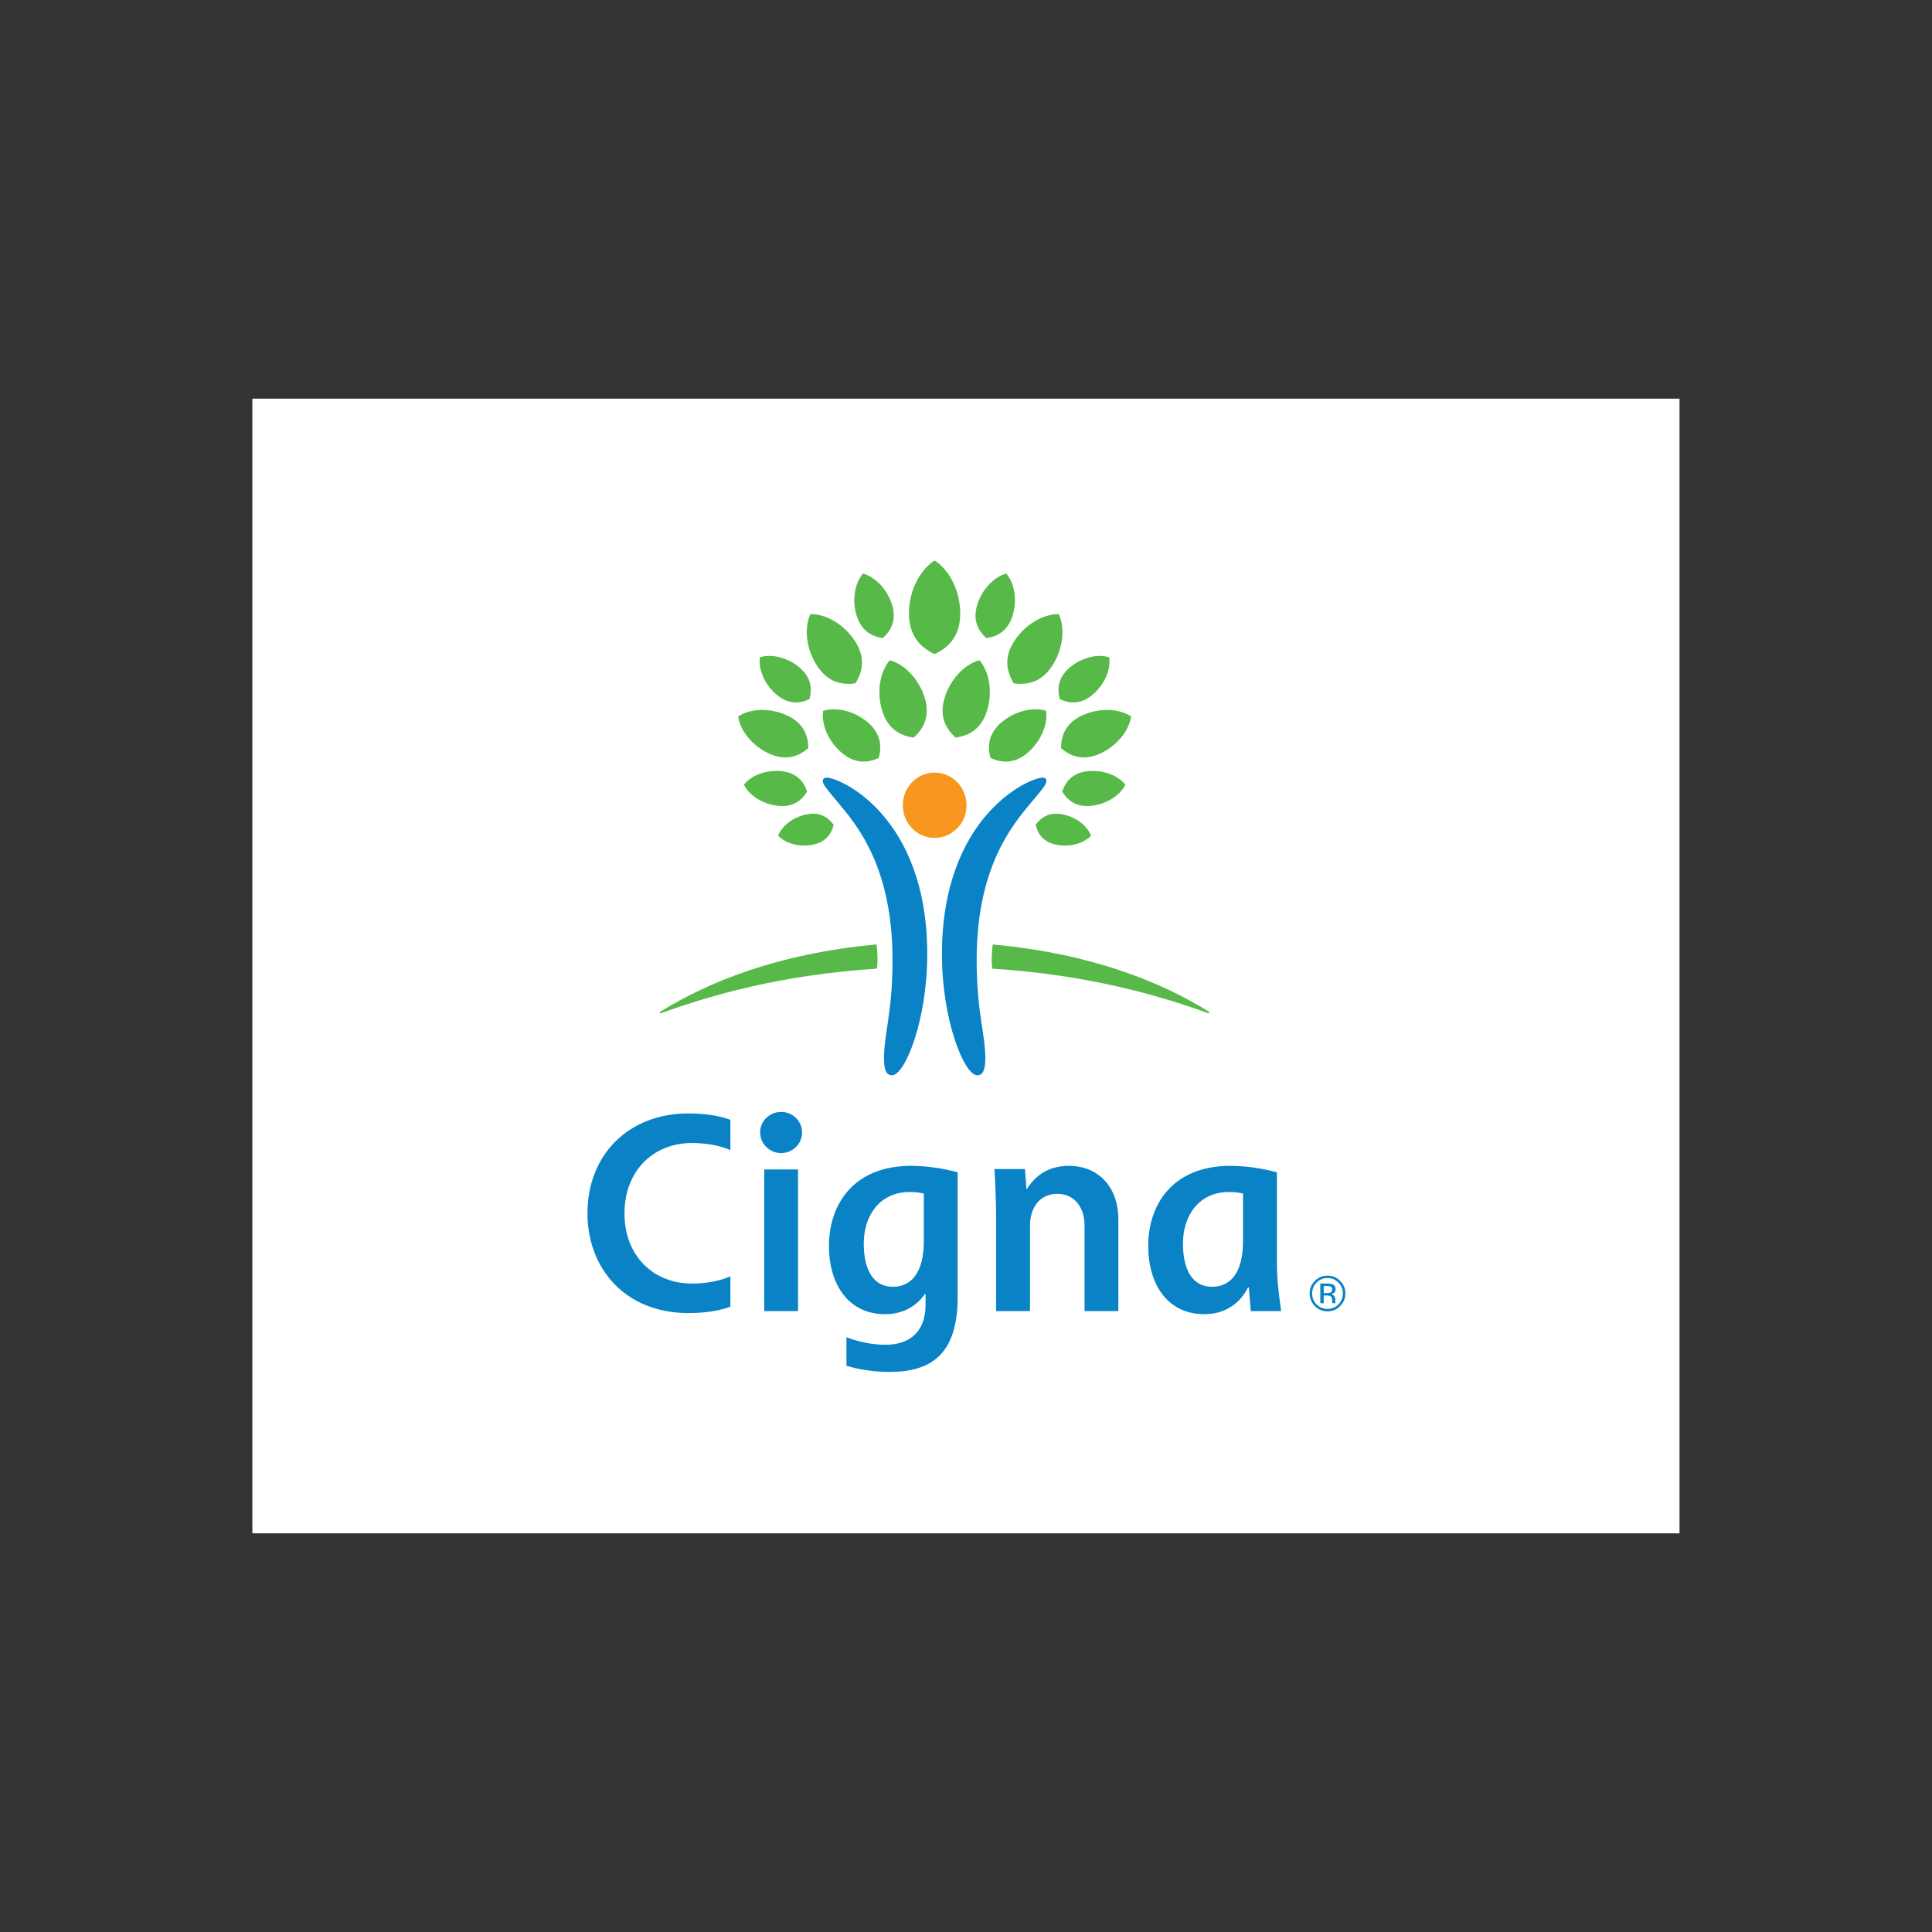
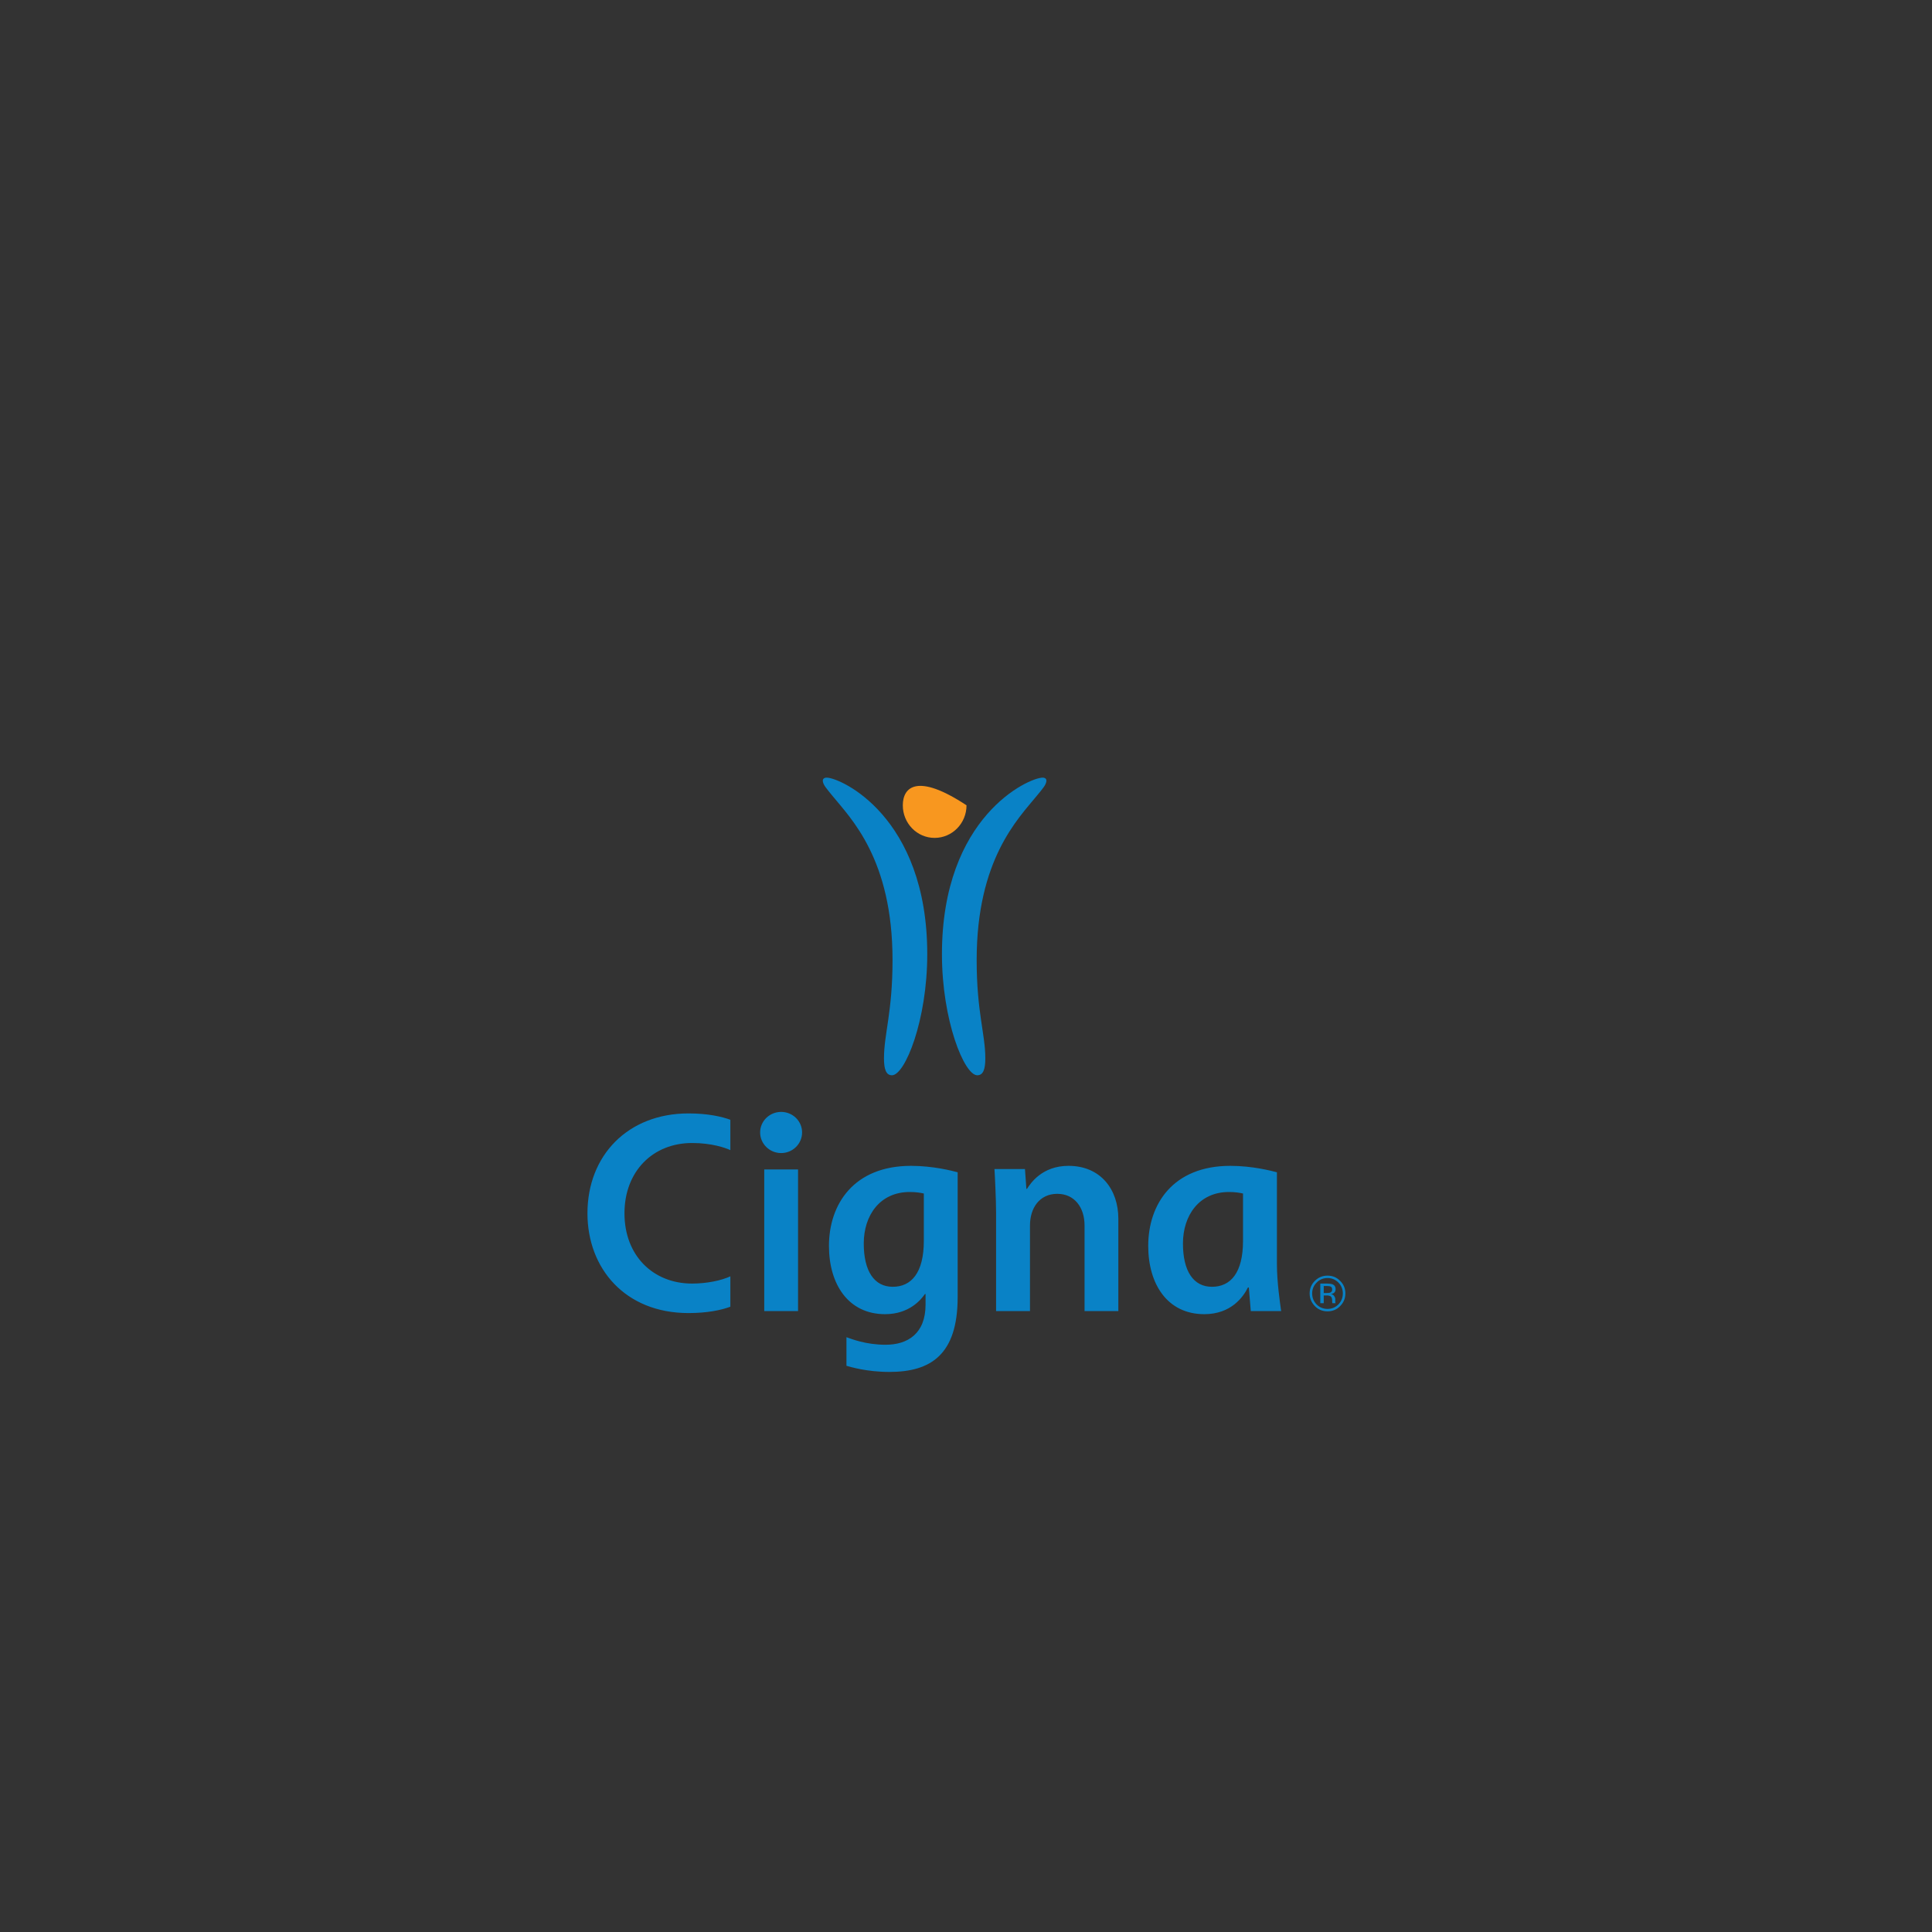
<svg xmlns="http://www.w3.org/2000/svg" width="100" zoomAndPan="magnify" viewBox="0 0 75 75" height="100" preserveAspectRatio="xMidYMid meet" version="1.0">
  <rect x="0" y="0" width="75" height="75" fill="#333333" stroke="none" />
  <defs>
    <clipPath id="26cae02bde">
      <path d="M 9.797 15.477 L 65.203 15.477 L 65.203 59.523 L 9.797 59.523 Z M 9.797 15.477 " clip-rule="nonzero" />
    </clipPath>
    <clipPath id="966331d407">
-       <path d="M 0.797 0.477 L 56.203 0.477 L 56.203 44.523 L 0.797 44.523 Z M 0.797 0.477 " clip-rule="nonzero" />
-     </clipPath>
+       </clipPath>
    <clipPath id="3267b9bba1">
-       <rect x="0" width="57" y="0" height="45" />
-     </clipPath>
+       </clipPath>
  </defs>
  <g clip-path="url(#26cae02bde)">
    <g transform="matrix(1, 0, 0, 1, 9, 15)">
      <g clip-path="url(#3267b9bba1)">
        <g clip-path="url(#966331d407)">
-           <path fill="#ffffff" d="M 0.797 0.477 L 56.199 0.477 L 56.199 44.523 L 0.797 44.523 Z M 0.797 0.477 " fill-opacity="1" fill-rule="nonzero" />
-         </g>
+           </g>
      </g>
    </g>
  </g>
  <path fill="#0982c6" d="M 32.094 30.188 C 32.613 30.188 35.996 31.68 35.996 37.043 C 35.996 39.605 35.133 41.742 34.625 41.742 C 34.402 41.742 34.316 41.516 34.316 41.086 C 34.316 40.137 34.648 39.297 34.648 37.27 C 34.648 33.359 33.039 31.781 32.316 30.895 C 32.105 30.633 31.941 30.461 31.941 30.305 C 31.941 30.242 31.988 30.188 32.094 30.188 M 40.621 30.305 C 40.621 30.461 40.461 30.633 40.246 30.895 C 39.527 31.781 37.914 33.359 37.914 37.27 C 37.914 39.297 38.25 40.137 38.25 41.086 C 38.25 41.516 38.164 41.742 37.938 41.742 C 37.43 41.742 36.566 39.605 36.566 37.043 C 36.566 31.68 39.949 30.188 40.473 30.188 C 40.578 30.188 40.621 30.242 40.621 30.305 " fill-opacity="1" fill-rule="nonzero" />
-   <path fill="#f8971f" d="M 35.047 31.262 C 35.047 31.961 35.598 32.527 36.281 32.527 C 36.965 32.527 37.52 31.961 37.52 31.262 C 37.52 30.559 36.965 29.992 36.281 29.992 C 35.598 29.992 35.047 30.559 35.047 31.262 " fill-opacity="1" fill-rule="nonzero" />
-   <path fill="#56b948" d="M 29.863 29.258 C 29.219 28.965 28.734 28.379 28.656 27.812 C 29.137 27.496 29.891 27.473 30.539 27.766 C 31.215 28.07 31.375 28.586 31.379 29.043 C 31.035 29.34 30.539 29.562 29.863 29.258 M 31.719 25.844 C 31.301 25.207 31.203 24.398 31.461 23.84 C 32.078 23.832 32.777 24.25 33.191 24.887 C 33.625 25.555 33.469 26.113 33.207 26.527 C 32.723 26.598 32.148 26.512 31.719 25.844 M 32.68 29.227 C 32.164 28.789 31.879 28.133 31.953 27.594 C 32.473 27.434 33.172 27.605 33.684 28.039 C 34.219 28.496 34.227 29.008 34.113 29.422 C 33.723 29.605 33.215 29.68 32.68 29.227 M 34.246 27.59 C 34.027 26.879 34.148 26.09 34.543 25.629 C 35.125 25.789 35.672 26.371 35.895 27.082 C 36.125 27.828 35.828 28.312 35.469 28.633 C 34.996 28.57 34.477 28.336 34.246 27.59 M 31.547 32.793 C 31.035 32.895 30.496 32.746 30.207 32.441 C 30.359 32.047 30.805 31.711 31.316 31.613 C 31.852 31.508 32.168 31.75 32.363 32.023 C 32.281 32.348 32.082 32.688 31.547 32.793 M 30.199 31.281 C 29.617 31.219 29.086 30.887 28.879 30.461 C 29.172 30.09 29.762 29.875 30.344 29.938 C 30.953 30.004 31.211 30.367 31.332 30.727 C 31.137 31.047 30.809 31.348 30.199 31.281 M 30.145 26.965 C 29.688 26.578 29.434 25.996 29.5 25.516 C 29.961 25.371 30.582 25.527 31.039 25.914 C 31.516 26.316 31.523 26.773 31.422 27.141 C 31.074 27.305 30.621 27.371 30.145 26.965 M 33.254 23.898 C 33.07 23.305 33.176 22.648 33.5 22.266 C 33.988 22.398 34.445 22.883 34.629 23.473 C 34.82 24.098 34.57 24.5 34.273 24.77 C 33.879 24.715 33.449 24.52 33.254 23.898 M 25.613 39.305 C 25.613 39.32 25.625 39.336 25.645 39.336 C 25.664 39.336 25.699 39.32 25.734 39.305 C 27.562 38.652 30.258 37.848 34.039 37.602 C 34.047 37.57 34.066 37.402 34.066 37.27 C 34.066 36.996 34.035 36.711 34.027 36.664 C 30.148 37.02 27.477 38.145 25.719 39.223 C 25.645 39.266 25.613 39.277 25.613 39.305 M 41.188 29.043 C 41.191 28.586 41.348 28.07 42.023 27.766 C 42.672 27.473 43.43 27.496 43.91 27.812 C 43.828 28.379 43.348 28.965 42.699 29.258 C 42.023 29.562 41.531 29.34 41.188 29.043 M 39.355 26.527 C 39.098 26.113 38.938 25.555 39.375 24.887 C 39.789 24.25 40.488 23.832 41.102 23.84 C 41.359 24.398 41.262 25.207 40.848 25.844 C 40.414 26.512 39.84 26.598 39.355 26.527 M 38.449 29.422 C 38.336 29.008 38.344 28.496 38.883 28.039 C 39.395 27.605 40.09 27.434 40.609 27.594 C 40.688 28.133 40.398 28.789 39.887 29.227 C 39.352 29.68 38.844 29.605 38.449 29.422 M 37.094 28.633 C 36.738 28.312 36.441 27.828 36.672 27.082 C 36.891 26.371 37.441 25.789 38.023 25.629 C 38.414 26.09 38.539 26.879 38.316 27.59 C 38.086 28.336 37.57 28.57 37.094 28.633 M 40.203 32.023 C 40.398 31.75 40.711 31.508 41.246 31.613 C 41.758 31.711 42.203 32.047 42.355 32.441 C 42.066 32.746 41.527 32.895 41.016 32.793 C 40.48 32.688 40.281 32.348 40.203 32.023 M 41.234 30.727 C 41.355 30.367 41.613 30.004 42.223 29.938 C 42.805 29.875 43.391 30.09 43.688 30.461 C 43.477 30.887 42.949 31.219 42.367 31.281 C 41.758 31.348 41.426 31.047 41.234 30.727 M 41.145 27.141 C 41.039 26.773 41.051 26.316 41.527 25.914 C 41.984 25.527 42.602 25.371 43.062 25.516 C 43.129 25.996 42.875 26.578 42.418 26.965 C 41.941 27.371 41.492 27.305 41.145 27.141 M 38.289 24.77 C 37.992 24.5 37.742 24.098 37.938 23.473 C 38.121 22.883 38.578 22.398 39.062 22.266 C 39.391 22.648 39.492 23.305 39.309 23.898 C 39.117 24.52 38.684 24.715 38.289 24.77 M 46.848 39.223 C 45.09 38.145 42.414 37.02 38.539 36.664 C 38.531 36.711 38.496 36.996 38.496 37.27 C 38.496 37.402 38.52 37.57 38.523 37.602 C 42.305 37.848 45 38.652 46.828 39.305 C 46.867 39.32 46.902 39.336 46.918 39.336 C 46.938 39.336 46.949 39.32 46.949 39.305 C 46.949 39.277 46.918 39.266 46.848 39.223 M 36.281 25.391 C 35.781 25.16 35.285 24.723 35.285 23.82 C 35.285 22.961 35.691 22.133 36.281 21.758 C 36.871 22.133 37.277 22.961 37.277 23.82 C 37.277 24.723 36.785 25.16 36.281 25.391 " fill-opacity="1" fill-rule="nonzero" />
+   <path fill="#f8971f" d="M 35.047 31.262 C 35.047 31.961 35.598 32.527 36.281 32.527 C 36.965 32.527 37.52 31.961 37.52 31.262 C 35.598 29.992 35.047 30.559 35.047 31.262 " fill-opacity="1" fill-rule="nonzero" />
  <path fill="#0982c6" d="M 29.508 43.961 C 29.508 44.402 29.875 44.762 30.324 44.762 C 30.773 44.762 31.137 44.402 31.137 43.961 C 31.137 43.52 30.773 43.164 30.324 43.164 C 29.875 43.164 29.508 43.52 29.508 43.961 M 35.863 48.168 C 35.863 49.426 35.367 49.953 34.656 49.953 C 33.938 49.953 33.531 49.344 33.531 48.273 C 33.531 47.18 34.156 46.273 35.316 46.273 C 35.555 46.273 35.723 46.301 35.863 46.332 Z M 35.93 50.234 L 35.93 50.645 C 35.93 51.77 35.238 52.203 34.379 52.203 C 33.605 52.203 33.039 51.973 32.859 51.91 L 32.859 53.02 C 33.004 53.059 33.633 53.258 34.527 53.258 C 36.117 53.258 37.176 52.602 37.176 50.355 L 37.176 45.508 C 36.973 45.453 36.227 45.258 35.367 45.258 C 33.141 45.258 32.18 46.75 32.18 48.367 C 32.18 49.852 32.93 51.016 34.359 51.016 C 35.305 51.016 35.758 50.445 35.906 50.234 Z M 28.352 49.547 C 27.992 49.715 27.422 49.828 26.867 49.828 C 25.355 49.828 24.242 48.746 24.242 47.102 C 24.242 45.465 25.348 44.371 26.867 44.371 C 27.621 44.371 28.156 44.555 28.352 44.648 L 28.352 43.469 C 28.02 43.348 27.484 43.223 26.727 43.223 C 24.383 43.223 22.805 44.844 22.805 47.102 C 22.805 49.23 24.258 50.973 26.727 50.973 C 27.453 50.973 27.996 50.859 28.352 50.727 Z M 48.254 48.168 C 48.254 49.426 47.762 49.953 47.047 49.953 C 46.328 49.953 45.922 49.344 45.922 48.273 C 45.922 47.18 46.551 46.273 47.707 46.273 C 47.945 46.273 48.113 46.301 48.254 46.332 Z M 49.734 50.895 C 49.691 50.586 49.57 49.773 49.57 49.078 L 49.57 45.508 C 49.363 45.453 48.617 45.258 47.762 45.258 C 45.531 45.258 44.574 46.75 44.574 48.367 C 44.574 49.852 45.32 51.016 46.75 51.016 C 47.797 51.016 48.266 50.34 48.445 49.98 L 48.48 49.98 C 48.492 50.148 48.539 50.73 48.555 50.895 Z M 30.98 45.398 L 29.668 45.398 L 29.668 50.895 L 30.98 50.895 Z M 38.668 50.895 L 38.668 47.09 C 38.668 46.582 38.621 45.602 38.605 45.383 L 39.789 45.383 L 39.844 46.152 L 39.867 46.152 C 40.004 45.938 40.449 45.258 41.48 45.258 C 42.723 45.258 43.414 46.172 43.414 47.312 L 43.414 50.895 L 42.102 50.895 L 42.102 47.57 C 42.102 46.871 41.711 46.344 41.043 46.344 C 40.352 46.344 39.984 46.898 39.984 47.57 L 39.984 50.895 Z M 51.664 49.949 C 51.633 49.93 51.578 49.922 51.504 49.922 L 51.387 49.922 L 51.387 50.195 L 51.508 50.195 C 51.566 50.195 51.609 50.191 51.637 50.18 C 51.691 50.156 51.715 50.117 51.715 50.059 C 51.715 50.004 51.699 49.969 51.664 49.949 M 51.52 49.828 C 51.613 49.828 51.684 49.84 51.727 49.855 C 51.809 49.891 51.848 49.953 51.848 50.047 C 51.848 50.117 51.82 50.168 51.773 50.199 C 51.746 50.215 51.711 50.23 51.664 50.234 C 51.723 50.246 51.766 50.27 51.793 50.312 C 51.82 50.352 51.836 50.391 51.836 50.43 L 51.836 50.484 C 51.836 50.5 51.836 50.52 51.836 50.539 C 51.836 50.562 51.84 50.574 51.844 50.582 L 51.848 50.59 L 51.723 50.59 C 51.719 50.586 51.719 50.586 51.719 50.582 C 51.719 50.582 51.719 50.578 51.719 50.574 L 51.715 50.551 L 51.715 50.488 C 51.715 50.402 51.691 50.344 51.645 50.316 C 51.613 50.301 51.566 50.289 51.492 50.289 L 51.387 50.289 L 51.387 50.59 L 51.254 50.59 L 51.254 49.828 Z M 51.113 49.789 C 50.996 49.906 50.938 50.047 50.938 50.211 C 50.938 50.379 50.996 50.52 51.109 50.637 C 51.227 50.754 51.367 50.812 51.535 50.812 C 51.699 50.812 51.84 50.754 51.957 50.637 C 52.07 50.52 52.129 50.379 52.129 50.211 C 52.129 50.047 52.07 49.906 51.957 49.789 C 51.84 49.672 51.699 49.613 51.535 49.613 C 51.367 49.613 51.227 49.672 51.113 49.789 M 52.023 50.703 C 51.891 50.84 51.727 50.906 51.535 50.906 C 51.34 50.906 51.176 50.84 51.043 50.703 C 50.91 50.566 50.84 50.402 50.84 50.211 C 50.84 50.02 50.91 49.855 51.043 49.723 C 51.18 49.586 51.344 49.52 51.535 49.52 C 51.727 49.52 51.891 49.586 52.023 49.723 C 52.16 49.855 52.227 50.02 52.227 50.211 C 52.227 50.402 52.16 50.566 52.023 50.703 " fill-opacity="1" fill-rule="nonzero" />
</svg>